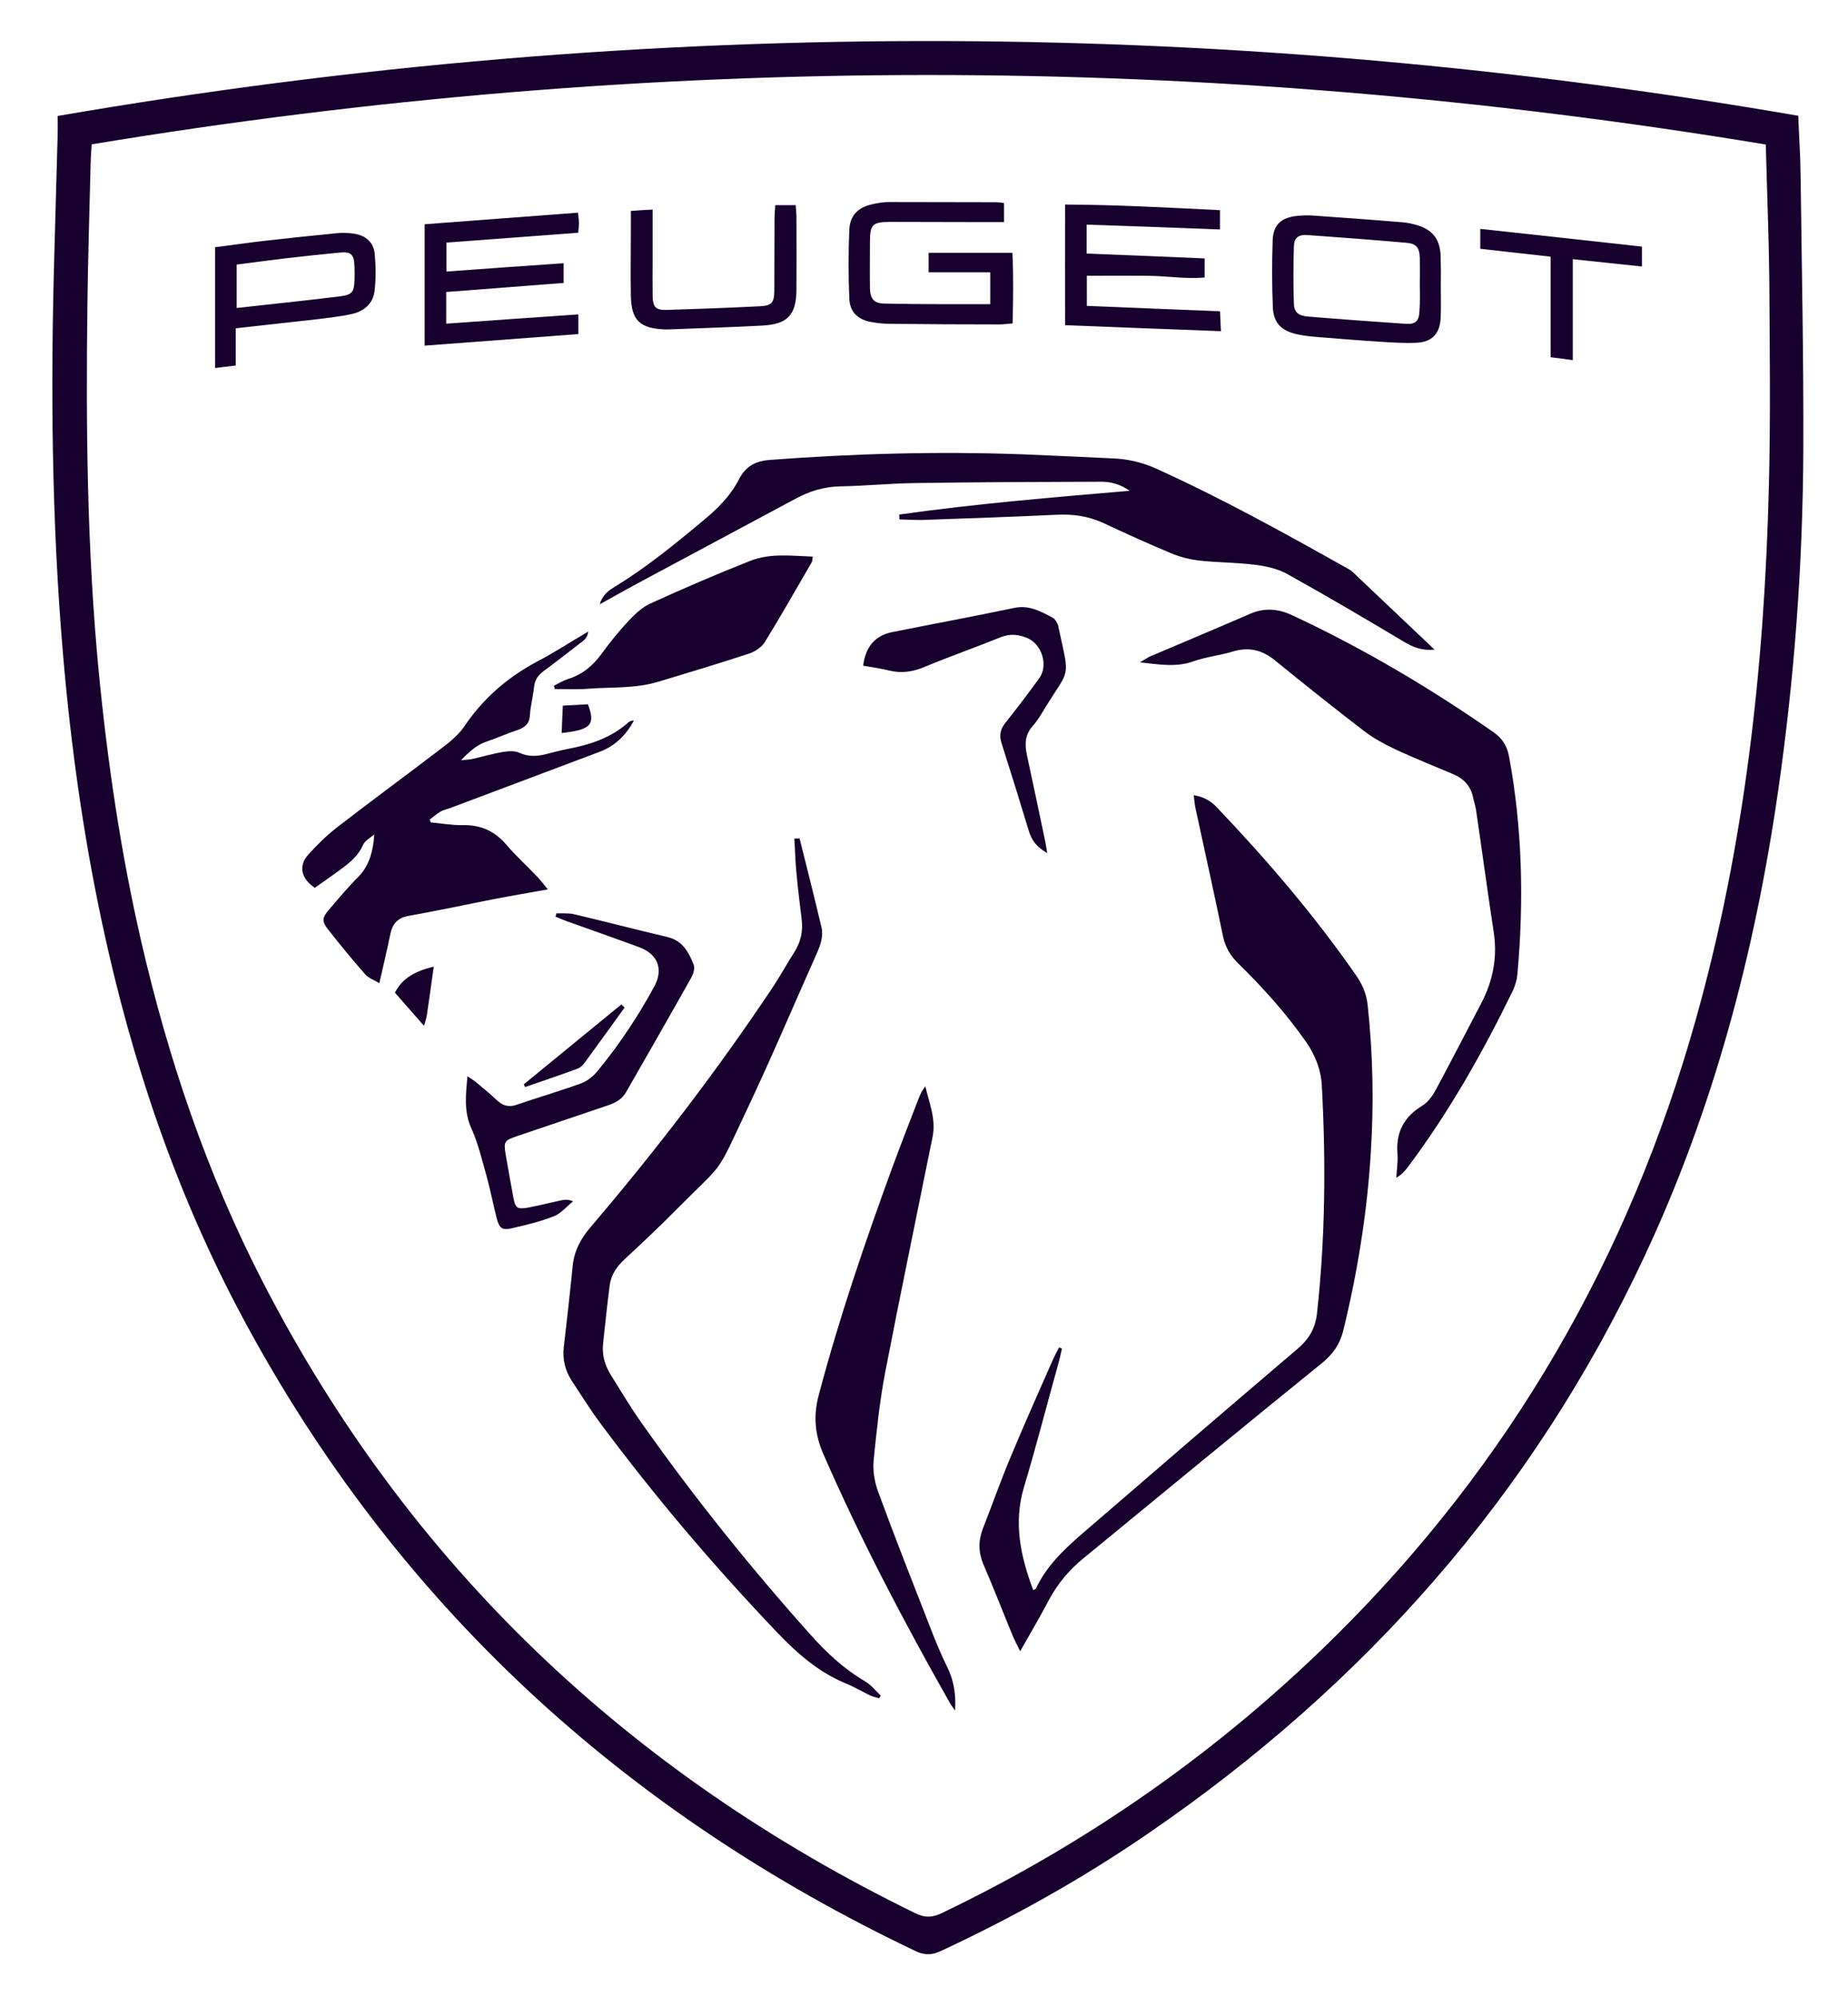
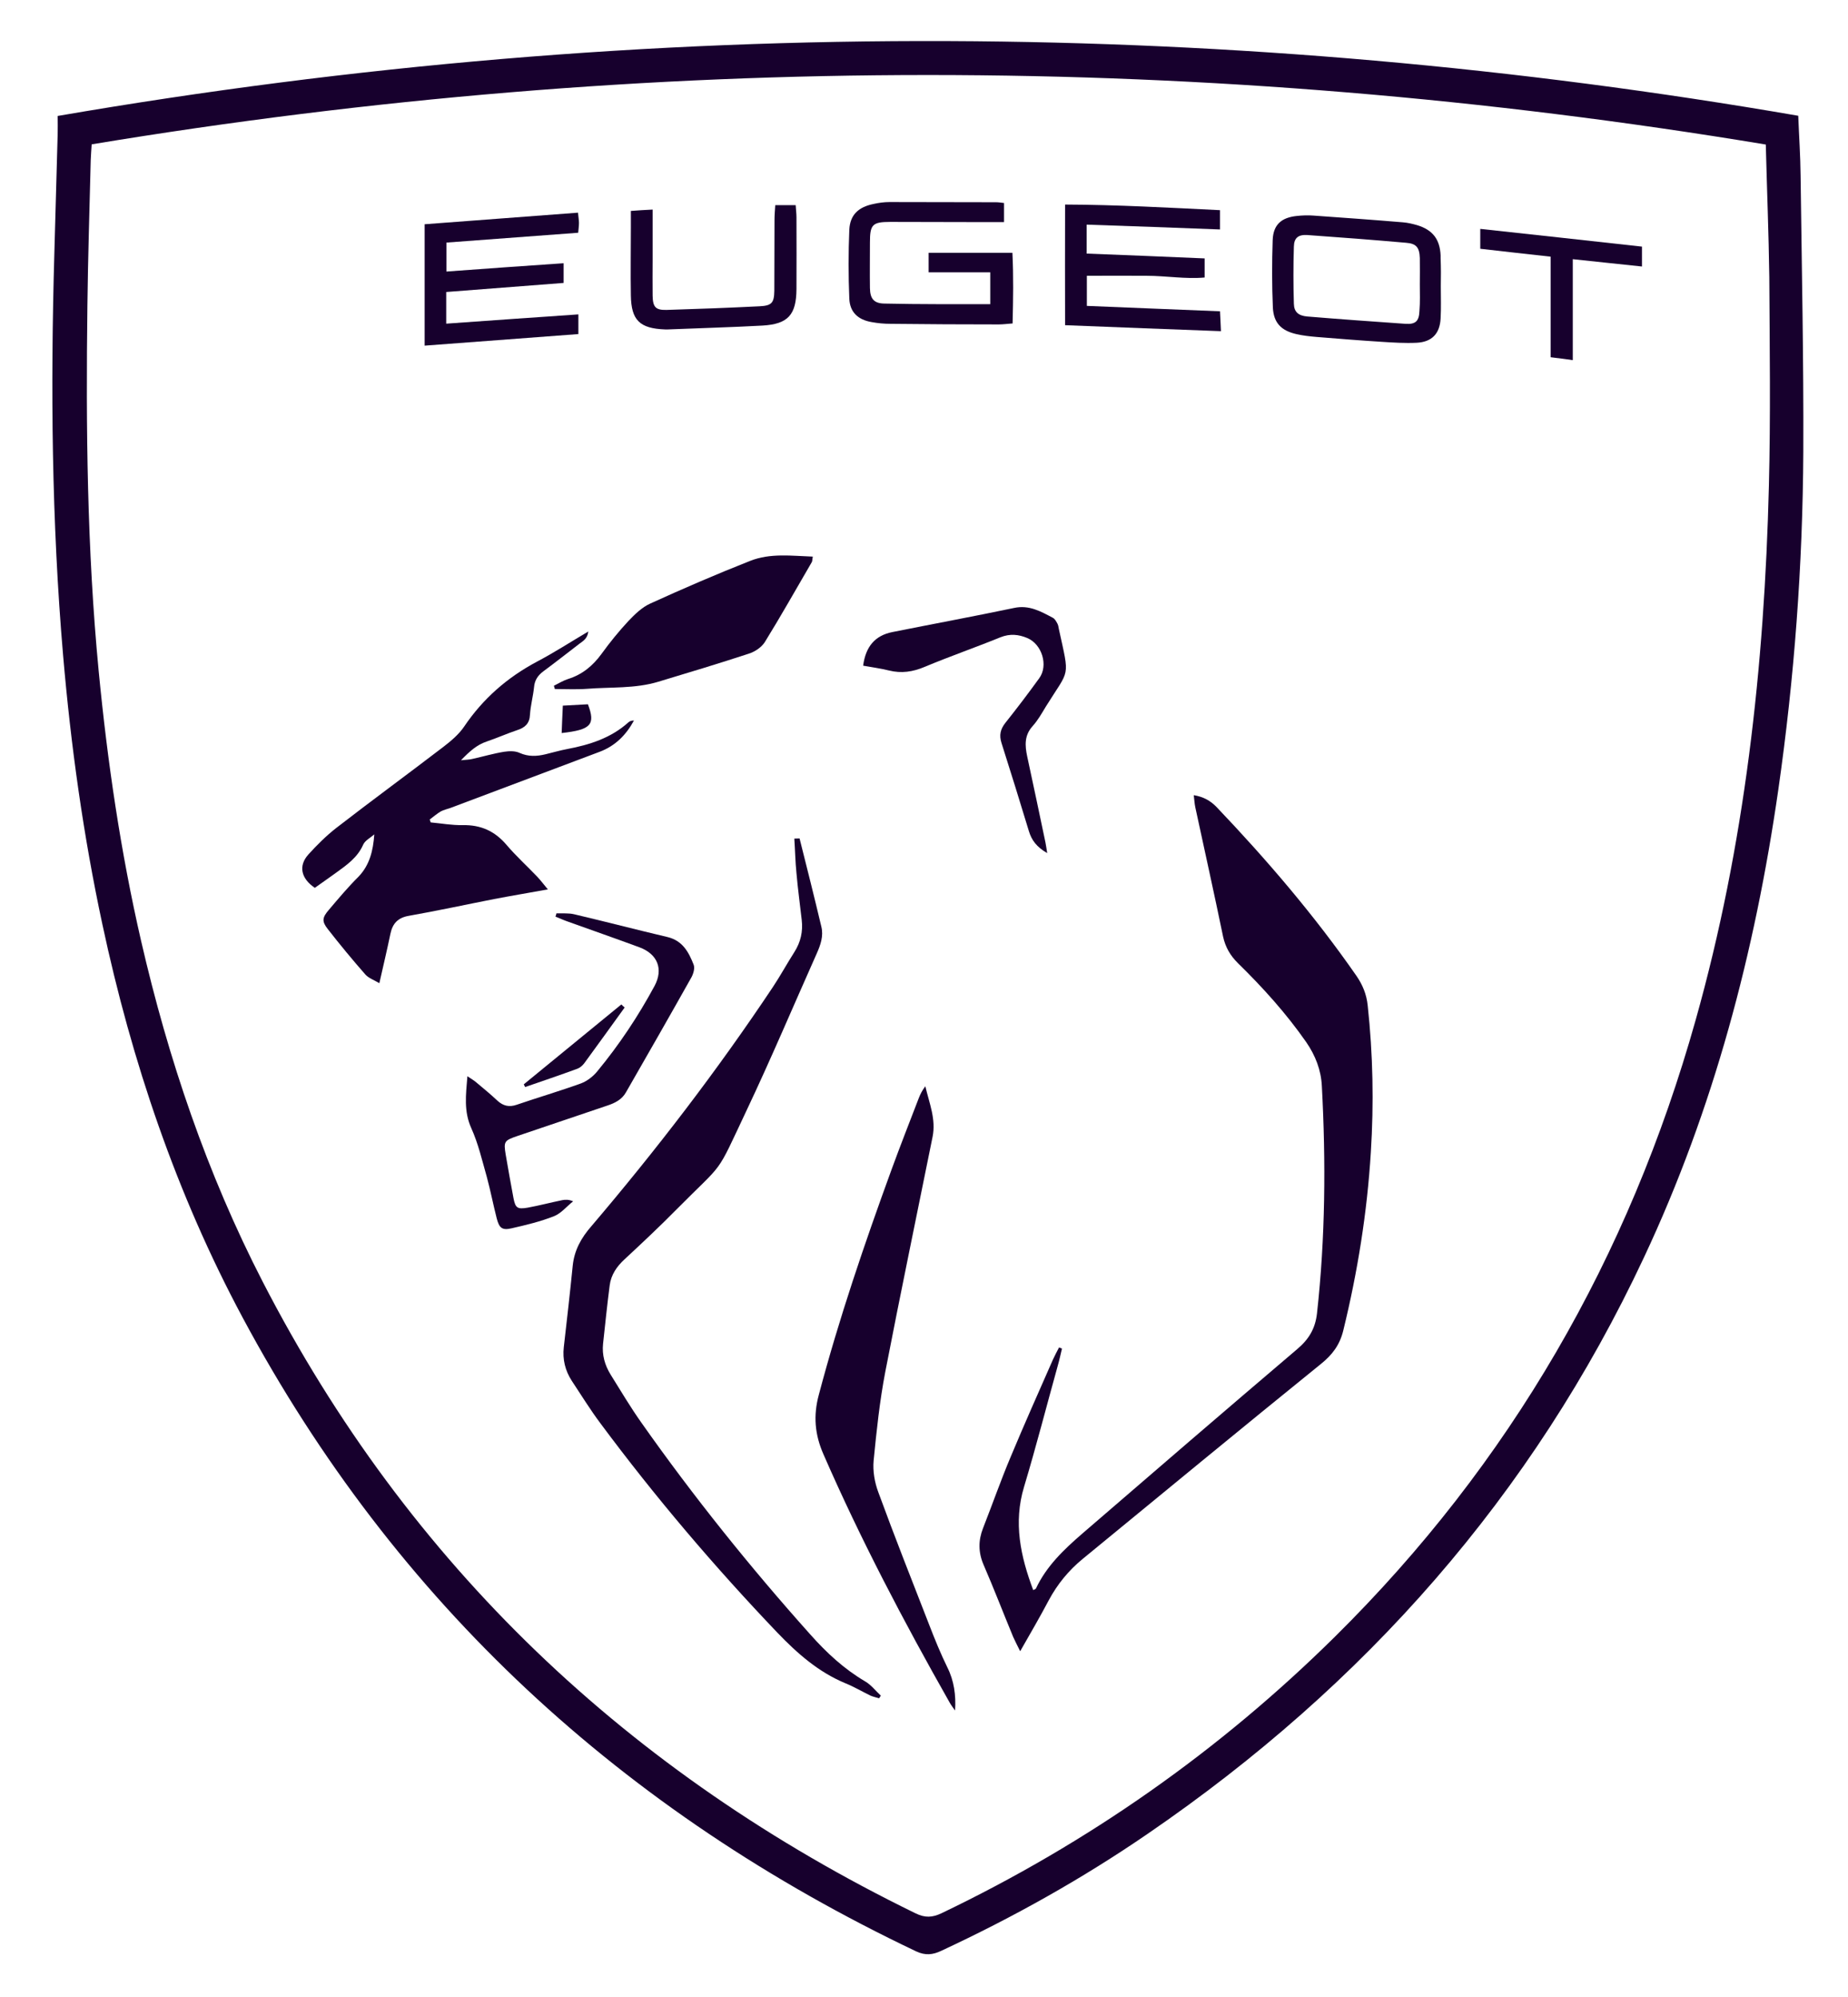
<svg xmlns="http://www.w3.org/2000/svg" xmlns:ns1="http://sodipodi.sourceforge.net/DTD/sodipodi-0.dtd" xmlns:ns2="http://www.inkscape.org/namespaces/inkscape" width="87" height="94" viewBox="0 0 87 94" fill="none" version="1.1" id="svg46" ns1:docname="peugeot.svg" ns2:version="1.1.2 (0a00cf5339, 2022-02-04)">
  <defs id="defs50" />
  <ns1:namedview id="namedview48" pagecolor="#ffffff" bordercolor="#666666" borderopacity="1.0" ns2:pageshadow="2" ns2:pageopacity="0.0" ns2:pagecheckerboard="0" showgrid="false" ns2:zoom="2.952547" ns2:cx="42.844365" ns2:cy="40.642875" ns2:window-width="1920" ns2:window-height="957" ns2:window-x="0" ns2:window-y="27" ns2:window-maximized="1" ns2:current-layer="svg46" />
  <path d="M2.715 5.458C16.642 3.06 30.597 1.879 44.652 1.933C58.076 1.988 71.399 3.16 84.658 5.449C84.695 6.421 84.759 7.339 84.768 8.256C84.823 12.59 84.914 16.924 84.896 21.266C84.869 26.599 84.475 31.914 83.716 37.192C82.618 44.806 80.678 52.192 77.393 59.187C72.149 70.38 64.243 79.32 54.041 86.306C50.957 88.423 47.708 90.24 44.313 91.821C43.911 92.012 43.563 92.048 43.133 91.848C29.334 85.289 18.637 75.477 11.426 62.022C8.297 56.18 6.201 49.966 4.82 43.507C3.923 39.327 3.337 35.112 2.971 30.851C2.431 24.546 2.376 18.232 2.559 11.909C2.614 10.037 2.66 8.175 2.715 6.303C2.724 6.058 2.715 5.803 2.715 5.458ZM83.13 6.803C56.822 2.442 30.588 2.442 4.316 6.794C4.298 7.075 4.28 7.302 4.271 7.53C4.216 9.81 4.142 12.09 4.115 14.38C4.042 20.122 4.097 25.863 4.646 31.587C5.058 35.857 5.68 40.1 6.641 44.279C7.922 49.848 9.743 55.235 12.369 60.332C19.241 73.669 29.599 83.472 43.105 90.058C43.554 90.276 43.892 90.258 44.332 90.049C51.231 86.742 57.408 82.409 62.843 77.04C71.106 68.872 76.697 59.151 79.827 48.013C82.142 39.791 83.066 31.369 83.276 22.865C83.359 19.595 83.313 16.315 83.295 13.044C83.267 11 83.185 8.947 83.13 6.803Z" fill="white" id="path2" style="fill:#17002d;fill-opacity:1" />
  <path d="M48.028 77.721C47.873 77.412 47.781 77.23 47.699 77.048C47.232 75.922 46.793 74.777 46.308 73.659C46.052 73.069 46.052 72.506 46.281 71.924C46.72 70.807 47.113 69.68 47.58 68.572C48.221 67.037 48.898 65.519 49.566 64.002C49.657 63.802 49.758 63.611 49.858 63.421C49.904 63.439 49.95 63.457 49.996 63.475C49.932 63.739 49.877 64.002 49.804 64.256C49.273 66.164 48.779 68.09 48.211 69.98C47.699 71.67 48.047 73.26 48.641 74.841C48.687 74.813 48.751 74.804 48.77 74.768C49.264 73.714 50.087 72.933 50.947 72.188C54.315 69.281 57.682 66.382 61.068 63.502C61.617 63.039 61.919 62.539 62.001 61.822C62.395 58.26 62.422 54.69 62.23 51.119C62.193 50.365 61.928 49.684 61.498 49.057C60.555 47.703 59.457 46.486 58.277 45.332C57.92 44.978 57.691 44.587 57.581 44.088C57.161 42.053 56.712 40.036 56.273 38.001C56.236 37.828 56.227 37.646 56.2 37.428C56.657 37.501 56.987 37.692 57.27 37.982C59.65 40.481 61.891 43.097 63.859 45.932C64.152 46.359 64.335 46.804 64.389 47.331C64.637 49.63 64.682 51.928 64.536 54.236C64.362 57.07 63.914 59.868 63.237 62.63C63.072 63.303 62.724 63.766 62.193 64.193C58.432 67.236 54.699 70.316 50.956 73.387C50.307 73.923 49.785 74.559 49.383 75.304C48.971 76.085 48.532 76.839 48.028 77.721Z" fill="white" id="path4" style="fill:#17002d;fill-opacity:1" />
  <path d="M37.642 39.463C37.99 40.844 38.337 42.225 38.667 43.615C38.777 44.06 38.63 44.478 38.447 44.887C37.349 47.349 36.297 49.839 35.144 52.273C33.652 55.435 34.165 54.59 31.859 56.916C31.063 57.724 30.239 58.497 29.407 59.269C29.031 59.614 28.766 60.005 28.702 60.504C28.583 61.422 28.491 62.331 28.391 63.248C28.336 63.775 28.473 64.257 28.748 64.702C29.224 65.465 29.681 66.237 30.203 66.973C32.655 70.453 35.318 73.769 38.154 76.939C38.914 77.793 39.737 78.556 40.726 79.138C41.01 79.301 41.22 79.583 41.467 79.81C41.44 79.856 41.412 79.901 41.385 79.937C41.247 79.892 41.11 79.865 40.982 79.81C40.589 79.619 40.204 79.392 39.802 79.229C38.53 78.702 37.532 77.82 36.599 76.848C33.625 73.732 30.843 70.462 28.272 67C27.787 66.355 27.366 65.665 26.918 64.992C26.607 64.511 26.478 63.984 26.542 63.412C26.689 62.131 26.835 60.85 26.963 59.569C27.037 58.851 27.357 58.27 27.833 57.724C30.889 54.136 33.762 50.393 36.379 46.468C36.736 45.932 37.047 45.36 37.395 44.815C37.697 44.342 37.807 43.842 37.743 43.297C37.66 42.561 37.56 41.835 37.496 41.099C37.441 40.563 37.432 40.018 37.395 39.472C37.477 39.472 37.56 39.463 37.642 39.463Z" fill="white" id="path6" style="fill:#17002d;fill-opacity:1" />
-   <path d="M42.336 24.219C45.932 23.71 49.547 23.41 53.18 23.101C52.768 22.802 52.292 22.665 51.798 22.674C48.87 22.683 45.951 22.692 43.023 22.738C41.861 22.756 40.708 22.874 39.545 22.892C38.804 22.91 38.136 23.11 37.487 23.456C35.016 24.782 32.545 26.099 30.075 27.426C29.489 27.744 28.903 28.071 28.235 28.443C28.373 27.971 28.675 27.78 28.977 27.598C30.441 26.699 31.767 25.618 33.085 24.518C33.771 23.955 34.394 23.337 34.796 22.547C35.098 21.966 35.538 21.702 36.233 21.648C40.195 21.348 44.157 21.239 48.129 21.384C49.547 21.439 50.956 21.511 52.374 21.575C53.107 21.602 53.793 21.766 54.452 22.066C57.517 23.456 60.455 25.082 63.383 26.726C63.483 26.781 63.593 26.835 63.675 26.917C64.929 28.107 66.183 29.297 67.537 30.578C66.906 30.633 66.512 30.451 66.109 30.215C64.279 29.125 62.449 28.044 60.583 27.008C60.134 26.762 59.585 26.644 59.064 26.581C58.194 26.472 57.297 26.481 56.428 26.381C55.98 26.326 55.522 26.208 55.101 26.027C54.031 25.581 52.978 25.1 51.926 24.609C51.231 24.291 50.517 24.192 49.758 24.228C47.644 24.328 45.539 24.4 43.425 24.473C43.068 24.482 42.702 24.455 42.336 24.446C42.346 24.346 42.346 24.282 42.336 24.219Z" fill="white" id="path8" style="fill:#17002d;fill-opacity:1" />
  <path d="M17.621 39.273C17.447 39.427 17.191 39.554 17.099 39.754C16.834 40.363 16.321 40.717 15.818 41.081C15.479 41.326 15.141 41.562 14.821 41.789C14.162 41.344 14.043 40.745 14.519 40.218C14.921 39.773 15.351 39.346 15.827 38.973C17.492 37.683 19.195 36.438 20.869 35.157C21.235 34.876 21.601 34.567 21.848 34.203C22.736 32.886 23.88 31.887 25.28 31.142C26.076 30.724 26.835 30.233 27.695 29.724C27.659 30.051 27.457 30.169 27.293 30.288C26.726 30.724 26.158 31.169 25.582 31.596C25.325 31.787 25.17 32.014 25.142 32.341C25.097 32.777 24.978 33.204 24.95 33.64C24.932 34.058 24.712 34.249 24.346 34.367C23.861 34.53 23.395 34.739 22.91 34.903C22.452 35.057 22.114 35.357 21.702 35.784C21.958 35.757 22.104 35.757 22.242 35.721C22.736 35.611 23.23 35.466 23.733 35.384C23.971 35.348 24.255 35.339 24.465 35.439C24.877 35.621 25.27 35.602 25.682 35.502C26.021 35.421 26.359 35.321 26.698 35.257C27.759 35.057 28.766 34.739 29.59 33.994C29.654 33.94 29.736 33.913 29.846 33.913C29.48 34.585 28.977 35.103 28.235 35.384C25.893 36.266 23.55 37.147 21.208 38.028C21.052 38.083 20.887 38.119 20.75 38.192C20.567 38.301 20.402 38.446 20.229 38.573C20.247 38.619 20.265 38.664 20.274 38.709C20.778 38.755 21.272 38.846 21.775 38.837C22.635 38.819 23.294 39.118 23.843 39.763C24.291 40.29 24.813 40.763 25.289 41.262C25.444 41.426 25.582 41.608 25.792 41.862C24.886 42.026 24.072 42.162 23.267 42.316C21.921 42.58 20.585 42.87 19.24 43.107C18.728 43.197 18.481 43.47 18.38 43.952C18.225 44.697 18.051 45.432 17.859 46.277C17.602 46.123 17.355 46.041 17.2 45.868C16.587 45.169 16.001 44.46 15.434 43.733C15.141 43.361 15.168 43.188 15.489 42.816C15.937 42.289 16.385 41.753 16.88 41.262C17.401 40.717 17.566 40.045 17.621 39.273Z" fill="white" id="path10" style="fill:#17002d;fill-opacity:1" />
-   <path d="M53.665 31.178C53.912 31.032 54.031 30.942 54.168 30.887C55.724 30.224 57.289 29.57 58.835 28.898C59.521 28.598 60.162 28.643 60.839 28.961C64.17 30.515 67.318 32.377 70.328 34.476C70.74 34.766 70.95 35.121 71.042 35.602C71.673 39.009 71.746 42.434 71.435 45.868C71.408 46.141 71.326 46.413 71.207 46.659C69.797 49.548 68.224 52.337 66.284 54.926C66.146 55.108 66 55.281 65.735 55.435C65.753 55.062 65.817 54.69 65.79 54.318C65.707 53.3 66.091 52.564 66.97 52.037C67.245 51.864 67.464 51.547 67.62 51.247C68.343 49.902 69.038 48.548 69.743 47.204C70.292 46.15 70.502 45.042 70.319 43.861C70.026 41.944 69.77 40.027 69.486 38.11C69.459 37.928 69.395 37.755 69.358 37.574C69.258 37.029 68.937 36.665 68.434 36.447C67.492 36.047 66.549 35.675 65.625 35.239C65.131 35.003 64.637 34.73 64.197 34.394C62.779 33.304 61.388 32.195 60.006 31.069C59.421 30.596 58.798 30.442 58.057 30.66C57.435 30.851 56.776 30.914 56.172 31.132C55.376 31.414 54.598 31.278 53.665 31.178Z" fill="white" id="path12" style="fill:#17002d;fill-opacity:1" />
  <path d="M44.963 80.51C44.872 80.383 44.771 80.255 44.698 80.119C42.547 76.322 40.516 72.46 38.768 68.454C38.356 67.518 38.283 66.628 38.549 65.647C39.5 62.049 40.699 58.542 41.971 55.053C42.383 53.927 42.822 52.809 43.252 51.692C43.325 51.501 43.417 51.319 43.563 51.129C43.746 51.919 44.075 52.682 43.902 53.518C43.16 57.197 42.392 60.877 41.678 64.566C41.413 65.946 41.266 67.346 41.129 68.745C41.083 69.235 41.175 69.771 41.349 70.235C42.117 72.333 42.941 74.414 43.755 76.503C44.011 77.166 44.286 77.839 44.597 78.475C44.917 79.111 45.009 79.792 44.963 80.51Z" fill="white" id="path14" style="fill:#17002d;fill-opacity:1" />
-   <path d="M26.076 32.277C26.296 32.168 26.515 32.032 26.744 31.959C27.412 31.75 27.906 31.341 28.318 30.778C28.712 30.233 29.133 29.715 29.59 29.224C29.883 28.916 30.221 28.588 30.596 28.416C32.152 27.707 33.726 27.026 35.318 26.399C36.261 26.026 37.258 26.163 38.265 26.199C38.237 26.345 38.246 26.426 38.21 26.472C37.478 27.725 36.764 28.997 36.005 30.224C35.849 30.469 35.538 30.678 35.245 30.769C33.836 31.232 32.417 31.659 30.999 32.086C29.892 32.422 28.748 32.331 27.623 32.422C27.128 32.459 26.625 32.431 26.122 32.431C26.104 32.386 26.095 32.331 26.076 32.277Z" fill="white" id="path16" style="fill:#17002d;fill-opacity:1" />
+   <path d="M26.076 32.277C26.296 32.168 26.515 32.032 26.744 31.959C27.412 31.75 27.906 31.341 28.318 30.778C28.712 30.233 29.133 29.715 29.59 29.224C29.883 28.916 30.221 28.588 30.596 28.416C32.152 27.707 33.726 27.026 35.318 26.399C36.261 26.026 37.258 26.163 38.265 26.199C38.237 26.345 38.246 26.426 38.21 26.472C37.478 27.725 36.764 28.997 36.005 30.224C35.849 30.469 35.538 30.678 35.245 30.769C33.836 31.232 32.417 31.659 30.999 32.086C29.892 32.422 28.748 32.331 27.623 32.422C27.128 32.459 26.625 32.431 26.122 32.431Z" fill="white" id="path16" style="fill:#17002d;fill-opacity:1" />
  <path d="M26.195 42.989C26.479 42.998 26.771 42.97 27.037 43.034C28.501 43.379 29.965 43.761 31.429 44.106C32.143 44.279 32.426 44.824 32.655 45.405C32.719 45.569 32.646 45.823 32.554 45.996C31.539 47.804 30.505 49.611 29.471 51.41C29.279 51.756 28.949 51.919 28.592 52.037C27.183 52.51 25.783 52.991 24.374 53.464C23.733 53.682 23.706 53.727 23.807 54.345C23.925 55.026 24.044 55.708 24.173 56.389C24.264 56.861 24.356 56.925 24.841 56.843C25.39 56.743 25.93 56.598 26.469 56.489C26.616 56.462 26.771 56.453 26.982 56.544C26.68 56.78 26.424 57.107 26.085 57.243C25.445 57.497 24.758 57.661 24.081 57.815C23.642 57.915 23.505 57.806 23.386 57.352C23.221 56.707 23.093 56.044 22.919 55.399C22.699 54.627 22.516 53.827 22.187 53.1C21.83 52.31 21.931 51.538 22.004 50.656C22.187 50.783 22.324 50.856 22.434 50.956C22.773 51.238 23.111 51.519 23.431 51.819C23.697 52.055 23.971 52.119 24.319 52.001C25.326 51.656 26.35 51.356 27.357 50.992C27.641 50.883 27.924 50.665 28.116 50.429C29.151 49.175 30.047 47.831 30.816 46.404C31.237 45.614 30.962 44.906 30.102 44.587C28.995 44.179 27.879 43.788 26.762 43.388C26.552 43.316 26.35 43.225 26.149 43.143C26.177 43.079 26.186 43.034 26.195 42.989Z" fill="white" id="path18" style="fill:#17002d;fill-opacity:1" />
  <path d="M49.3 40.154C48.797 39.863 48.568 39.545 48.44 39.127C48.019 37.737 47.589 36.356 47.15 34.975C47.031 34.603 47.095 34.321 47.333 34.021C47.882 33.331 48.413 32.631 48.925 31.923C49.364 31.323 49.053 30.324 48.367 30.033C47.955 29.86 47.553 29.815 47.095 29.997C45.915 30.478 44.707 30.896 43.535 31.387C42.977 31.623 42.437 31.705 41.852 31.559C41.449 31.459 41.037 31.405 40.635 31.332C40.754 30.433 41.193 29.915 42.007 29.751C43.911 29.37 45.832 29.015 47.736 28.616C48.449 28.461 48.998 28.779 49.566 29.079C49.657 29.125 49.721 29.243 49.776 29.343C49.822 29.424 49.831 29.515 49.849 29.606C50.362 31.968 50.371 31.432 49.236 33.258C49.044 33.576 48.861 33.903 48.614 34.176C48.221 34.612 48.248 35.084 48.358 35.602C48.651 36.956 48.934 38.3 49.218 39.654C49.245 39.79 49.264 39.927 49.3 40.154Z" fill="white" id="path20" style="fill:#17002d;fill-opacity:1" />
  <path d="M27.229 14.798C27.229 15.143 27.229 15.388 27.229 15.724C24.823 15.906 22.434 16.088 19.991 16.269C19.991 14.371 19.991 12.517 19.991 10.555C22.38 10.373 24.777 10.191 27.211 10.01C27.229 10.228 27.257 10.355 27.257 10.491C27.257 10.628 27.238 10.764 27.22 10.955C25.161 11.109 23.111 11.264 21.016 11.418C21.016 11.89 21.016 12.308 21.016 12.781C22.864 12.644 24.676 12.517 26.534 12.39C26.534 12.744 26.534 13.008 26.534 13.317C24.685 13.462 22.864 13.598 21.007 13.744C21.007 14.243 21.007 14.698 21.007 15.234C23.057 15.088 25.097 14.943 27.229 14.798Z" fill="white" id="path22" style="fill:#17002d;fill-opacity:1" />
  <path d="M46.619 14.316C46.619 13.798 46.619 13.344 46.619 12.817C45.649 12.817 44.715 12.817 43.718 12.817C43.718 12.481 43.718 12.217 43.718 11.899C44.99 11.899 46.28 11.899 47.662 11.899C47.717 12.998 47.698 14.089 47.671 15.224C47.424 15.242 47.223 15.27 47.021 15.27C45.328 15.27 43.636 15.261 41.934 15.242C41.632 15.242 41.33 15.215 41.037 15.161C40.396 15.052 40.012 14.697 39.984 14.061C39.939 12.98 39.939 11.89 39.984 10.809C40.021 10.109 40.415 9.746 41.119 9.601C41.366 9.546 41.623 9.51 41.879 9.51C43.553 9.51 45.219 9.519 46.893 9.519C47.003 9.519 47.113 9.537 47.268 9.555C47.268 9.846 47.268 10.109 47.268 10.455C47.003 10.455 46.756 10.455 46.509 10.455C44.981 10.455 43.443 10.445 41.915 10.445C41.064 10.445 40.955 10.573 40.955 11.418C40.955 12.135 40.945 12.844 40.955 13.562C40.964 14.08 41.156 14.289 41.668 14.289C43.288 14.325 44.907 14.316 46.619 14.316Z" fill="white" id="path24" style="fill:#17002d;fill-opacity:1" />
  <path d="M51.157 10.573C51.157 11.082 51.157 11.482 51.157 11.936C53.015 12.008 54.836 12.081 56.712 12.163C56.712 12.472 56.712 12.726 56.712 13.062C55.806 13.144 54.891 12.981 53.976 12.981C53.052 12.972 52.127 12.981 51.167 12.981C51.167 13.435 51.167 13.88 51.167 14.398C53.244 14.48 55.303 14.57 57.435 14.652C57.453 14.952 57.462 15.216 57.48 15.588C55.037 15.497 52.64 15.406 50.142 15.306C50.133 13.426 50.142 11.572 50.142 9.628C52.603 9.637 55.001 9.774 57.435 9.892C57.435 10.21 57.435 10.473 57.435 10.8C55.339 10.718 53.29 10.646 51.157 10.573Z" fill="white" id="path26" style="fill:#17002d;fill-opacity:1" />
  <path d="M67.83 13.471C67.83 13.98 67.849 14.489 67.821 14.988C67.784 15.706 67.409 16.097 66.696 16.133C66.147 16.16 65.579 16.124 65.03 16.088C64.014 16.024 62.999 15.942 61.983 15.86C61.663 15.833 61.333 15.797 61.022 15.724C60.318 15.561 59.961 15.197 59.924 14.479C59.879 13.426 59.879 12.363 59.915 11.3C59.943 10.573 60.327 10.237 61.059 10.164C61.315 10.137 61.571 10.128 61.818 10.146C63.228 10.246 64.637 10.346 66.046 10.464C66.275 10.482 66.504 10.537 66.723 10.6C67.455 10.827 67.784 11.263 67.821 12.018C67.821 12.063 67.821 12.108 67.821 12.154C67.839 12.599 67.839 13.035 67.83 13.471C67.83 13.471 67.839 13.471 67.83 13.471ZM66.842 13.389C66.842 12.971 66.851 12.563 66.842 12.145C66.824 11.645 66.677 11.463 66.192 11.427C64.646 11.291 63.099 11.172 61.553 11.063C61.123 11.036 60.922 11.191 60.913 11.609C60.885 12.508 60.885 13.398 60.913 14.298C60.922 14.688 61.132 14.861 61.544 14.897C63.09 15.025 64.637 15.134 66.183 15.243C66.65 15.27 66.805 15.106 66.824 14.643C66.86 14.216 66.842 13.798 66.842 13.389Z" fill="white" id="path28" style="fill:#17002d;fill-opacity:1" />
-   <path d="M11.097 15.451C11.097 16.078 11.097 16.623 11.097 17.205C10.749 17.25 10.456 17.277 10.127 17.323C10.127 15.406 10.127 13.553 10.127 11.636C10.932 11.536 11.728 11.418 12.524 11.327C13.65 11.2 14.785 11.081 15.91 10.972C16.157 10.945 16.422 10.963 16.67 11C17.209 11.081 17.585 11.399 17.64 11.935C17.695 12.526 17.704 13.126 17.63 13.716C17.557 14.297 17.127 14.652 16.569 14.779C16.002 14.906 15.425 14.961 14.858 15.033C13.641 15.17 12.415 15.306 11.097 15.451ZM11.143 14.497C11.664 14.443 12.094 14.388 12.534 14.343C13.705 14.216 14.876 14.088 16.047 13.943C16.56 13.88 16.67 13.734 16.688 13.226C16.697 12.998 16.697 12.762 16.688 12.535C16.67 11.963 16.523 11.835 15.974 11.89C15.123 11.972 14.272 12.063 13.421 12.162C12.671 12.253 11.921 12.353 11.143 12.453C11.143 13.144 11.143 13.771 11.143 14.497Z" fill="white" id="path30" style="fill:#17002d;fill-opacity:1" />
  <path d="M30.724 9.864C30.724 10.718 30.724 11.454 30.724 12.19C30.724 12.762 30.715 13.344 30.724 13.916C30.734 14.452 30.862 14.598 31.374 14.588C32.838 14.543 34.302 14.489 35.757 14.416C36.334 14.389 36.444 14.252 36.453 13.689C36.462 12.581 36.453 11.472 36.462 10.364C36.462 10.137 36.48 9.919 36.498 9.655C36.837 9.655 37.121 9.655 37.459 9.655C37.468 9.855 37.496 10.037 37.496 10.219C37.496 11.345 37.505 12.481 37.496 13.607C37.487 14.816 37.102 15.252 35.904 15.324C34.421 15.406 32.939 15.443 31.447 15.506C31.401 15.506 31.356 15.506 31.31 15.506C30.12 15.461 29.718 15.079 29.7 13.907C29.681 12.844 29.7 11.781 29.7 10.727C29.7 10.482 29.7 10.228 29.7 9.928C30.056 9.901 30.349 9.882 30.724 9.864Z" fill="white" id="path32" style="fill:#17002d;fill-opacity:1" />
  <path d="M77.301 11.608C77.301 11.963 77.301 12.217 77.301 12.544C76.23 12.435 75.178 12.317 74.043 12.199C74.043 13.807 74.043 15.342 74.043 16.951C73.659 16.896 73.366 16.86 73 16.814C73 15.243 73 13.68 73 12.081C71.856 11.954 70.786 11.836 69.688 11.709C69.688 11.39 69.688 11.127 69.688 10.773C72.231 11.045 74.739 11.327 77.301 11.608Z" fill="white" id="path34" style="fill:#17002d;fill-opacity:1" />
  <path d="M29.407 47.422C28.776 48.294 28.145 49.175 27.504 50.048C27.422 50.157 27.303 50.257 27.184 50.302C26.369 50.602 25.537 50.883 24.722 51.165C24.704 51.12 24.677 51.083 24.658 51.038C26.186 49.784 27.724 48.53 29.252 47.277C29.297 47.322 29.352 47.377 29.407 47.422Z" fill="white" id="path36" style="fill:#17002d;fill-opacity:1" />
-   <path d="M20.421 45.496C20.302 46.35 20.201 47.077 20.091 47.804C20.073 47.931 20.027 48.058 19.963 48.285C19.488 47.74 19.067 47.268 18.591 46.723C18.957 46.014 19.57 45.705 20.421 45.496Z" fill="white" id="path38" style="fill:#17002d;fill-opacity:1" />
  <path d="M26.497 33.213C26.964 33.185 27.33 33.167 27.678 33.149C28.044 34.112 27.824 34.348 26.442 34.503C26.461 34.094 26.47 33.694 26.497 33.213Z" fill="white" id="path40" style="fill:#17002d;fill-opacity:1" />
</svg>